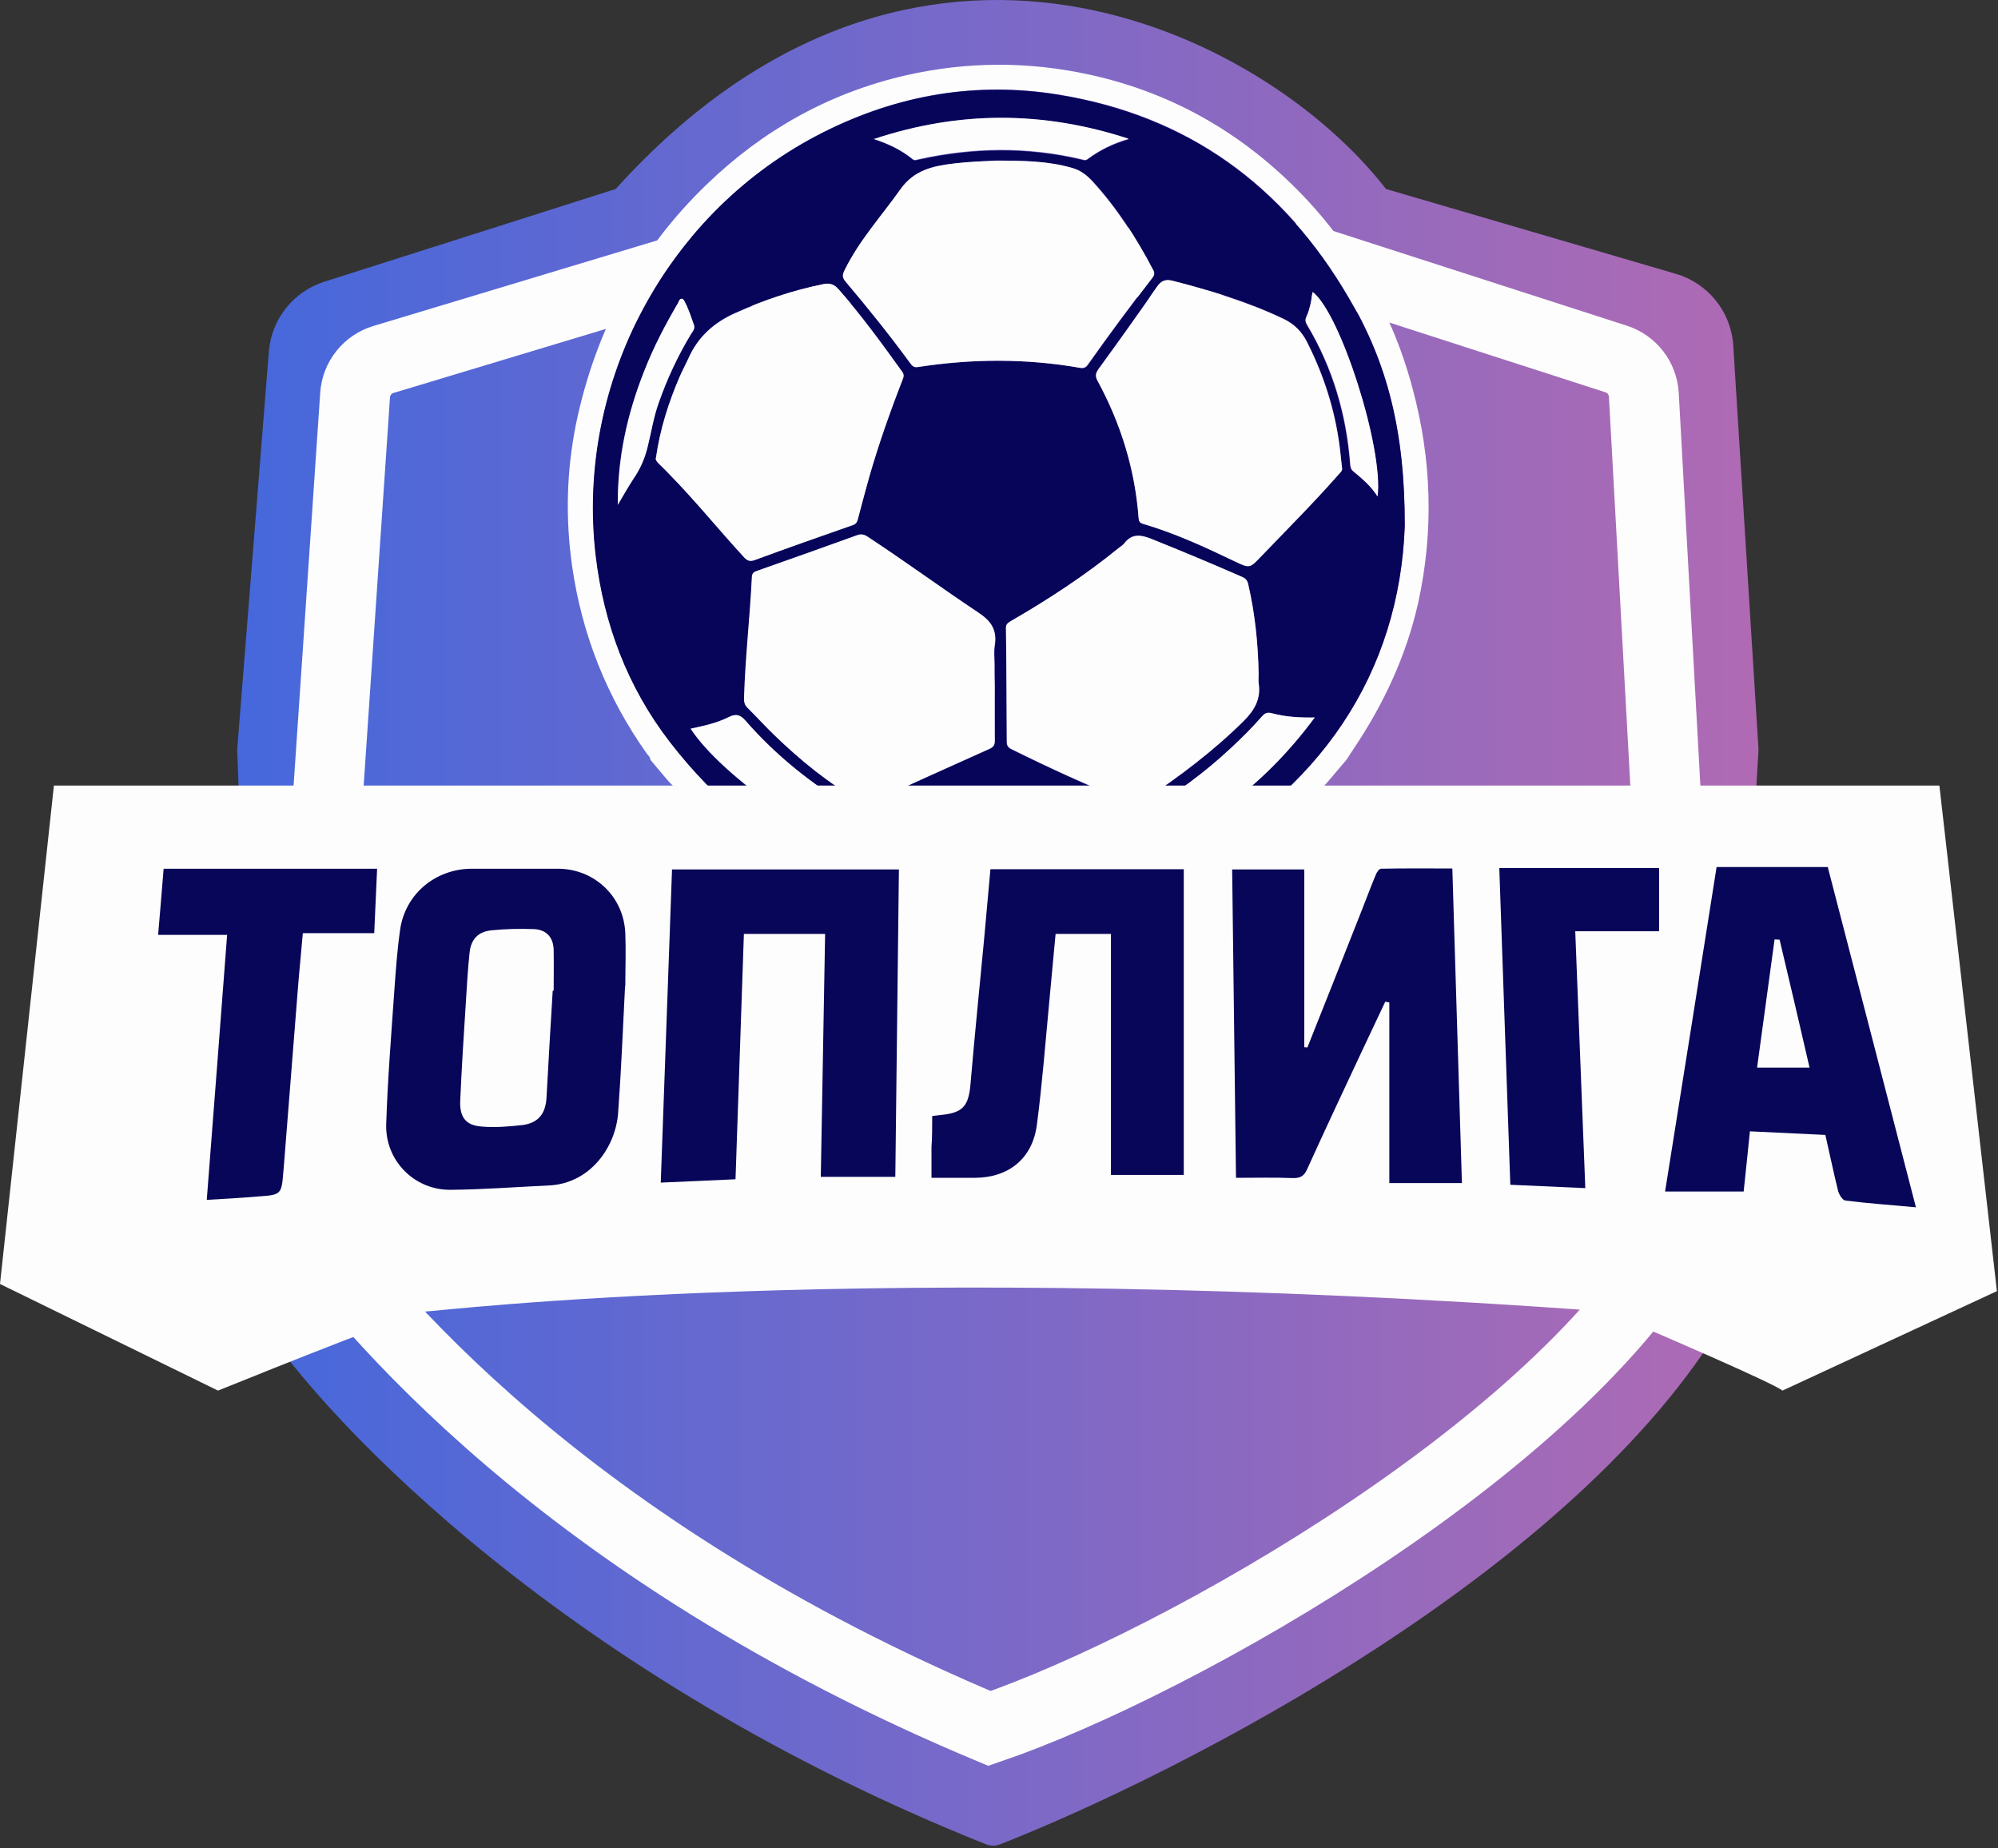
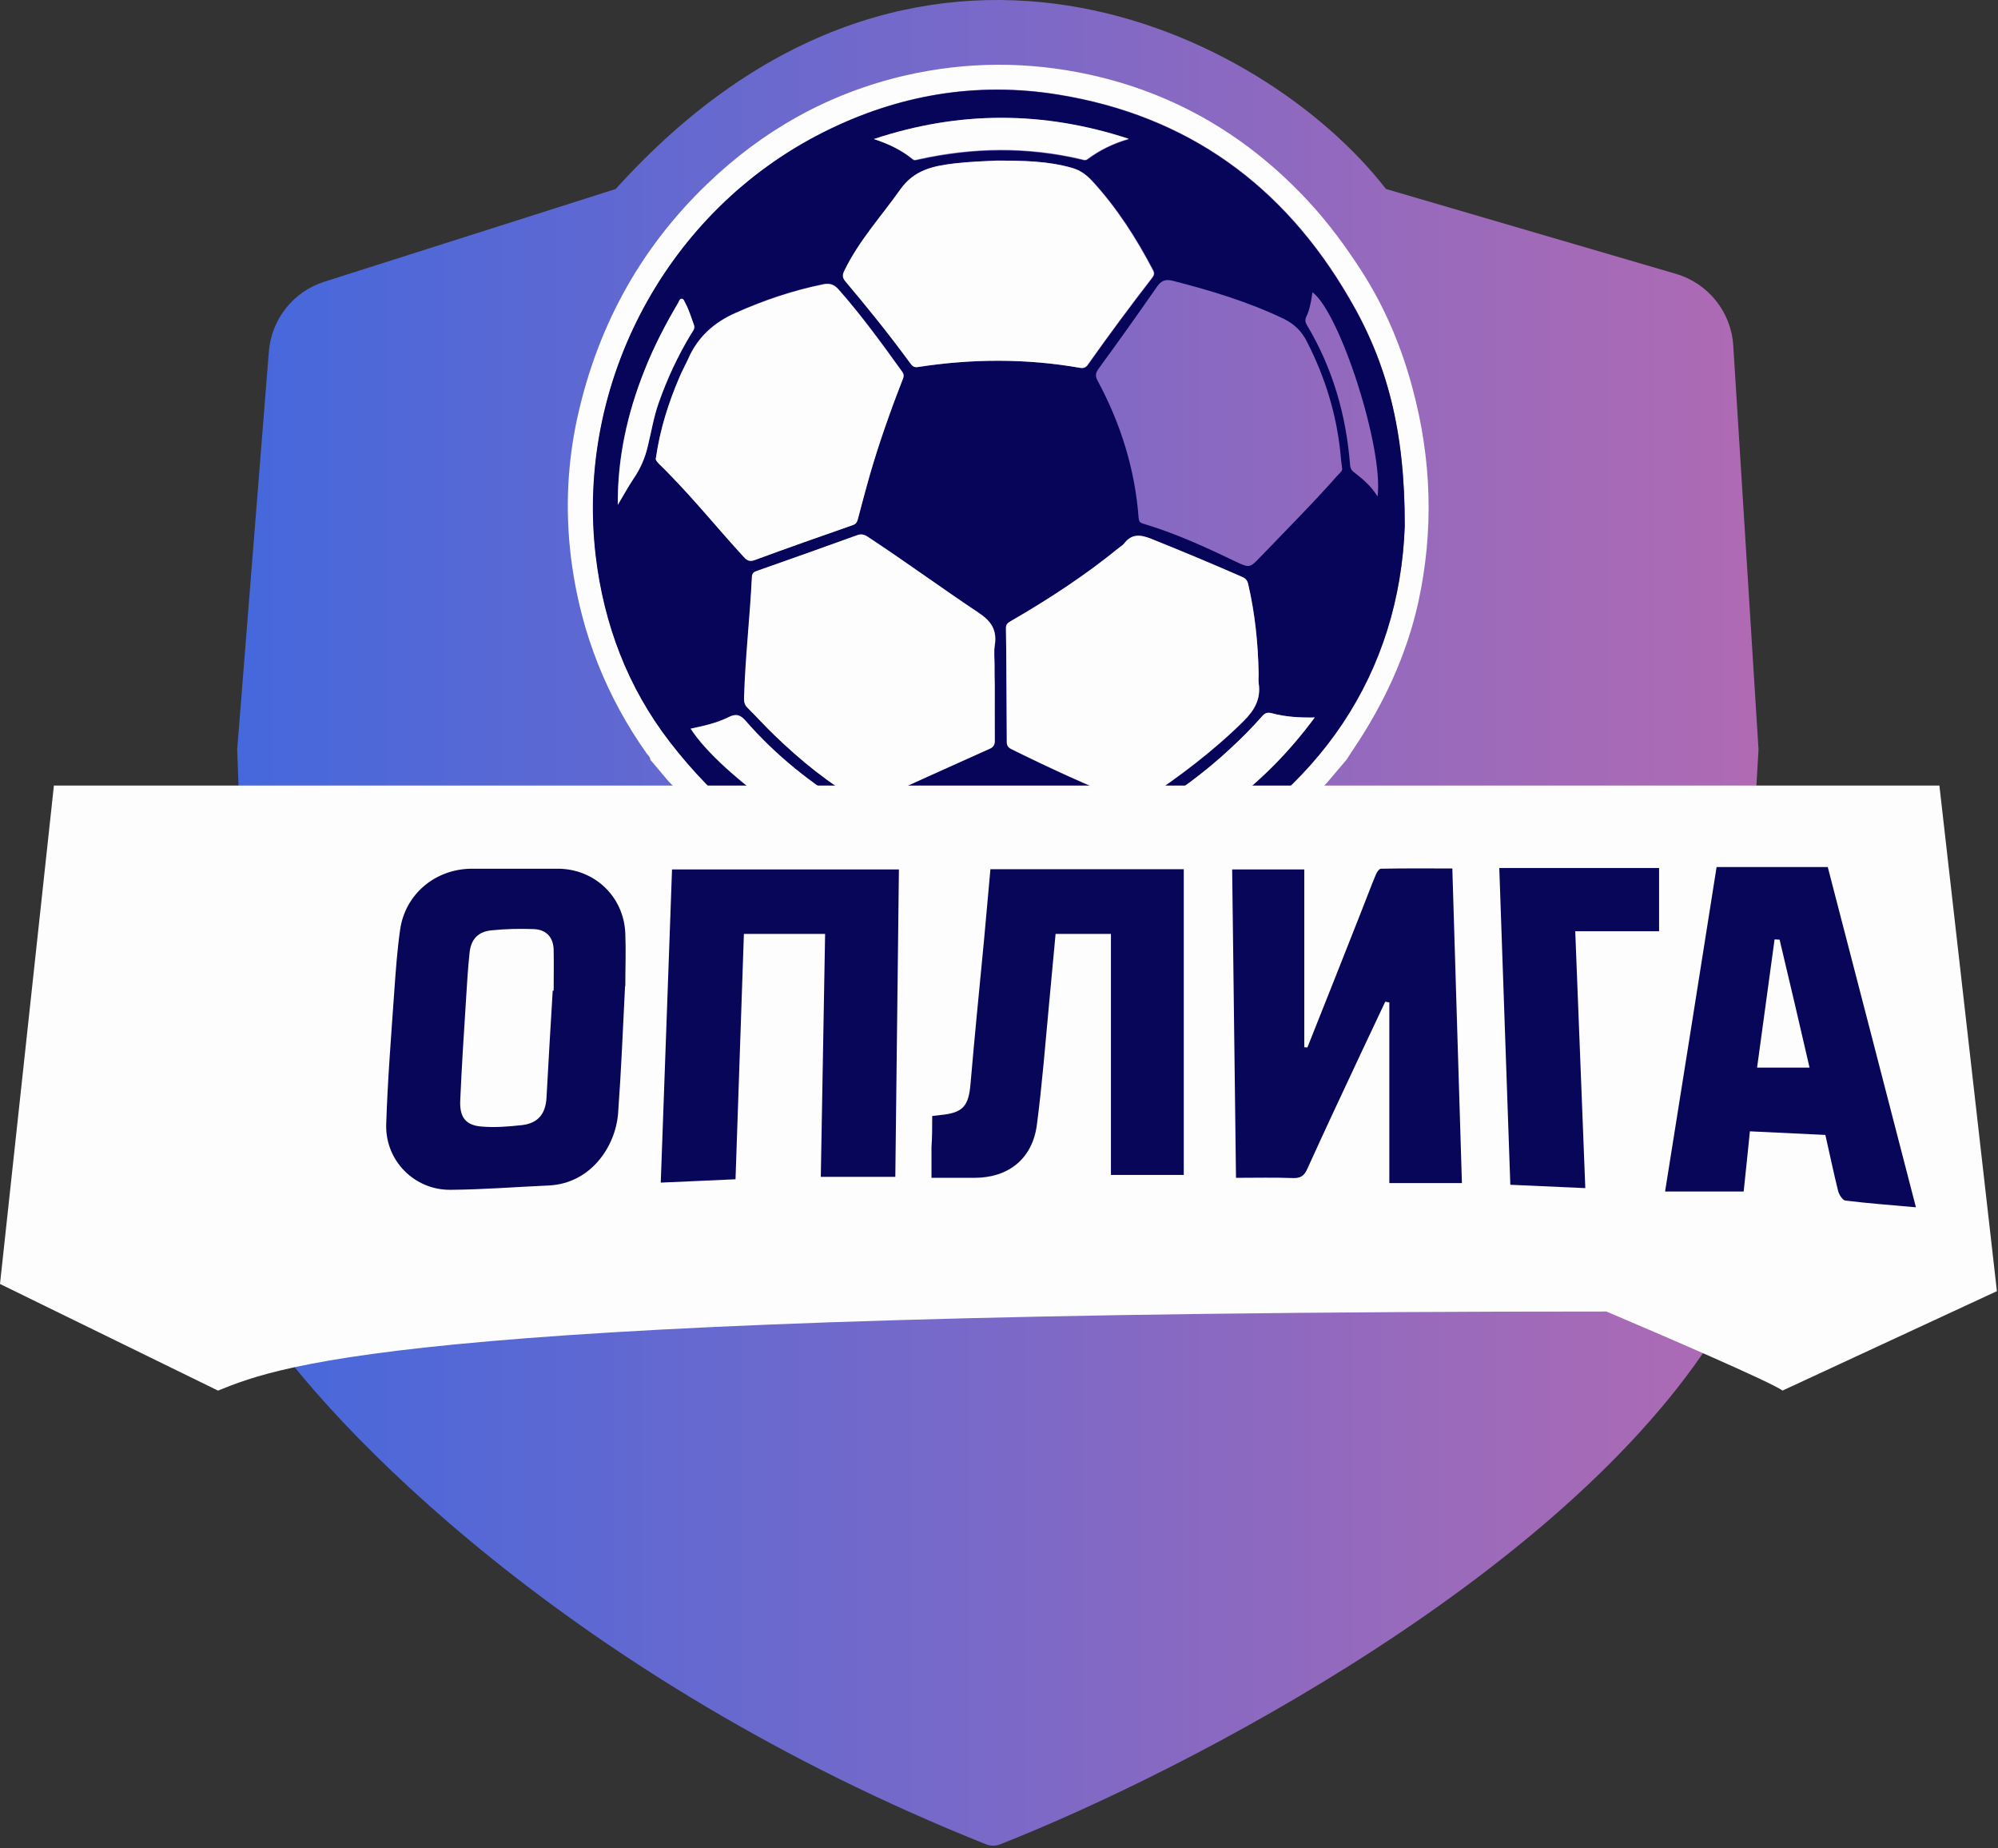
<svg xmlns="http://www.w3.org/2000/svg" width="200" height="185" viewBox="0 0 200 185" fill="none">
  <rect x="0" y="0" width="200" height="185" fill="#333333" stroke="none" />
  <path d="M23.742 75.032L26.913 35.185C27.171 31.945 29.364 29.182 32.462 28.197L61.634 18.915C91.611 -14.305 126.545 3.166 138.736 18.915L167.763 27.41C170.996 28.357 173.29 31.227 173.5 34.589L176.028 75.032L172.67 131.99C157.898 157.084 118.619 177.31 100.117 184.592C99.65 184.776 99.14 184.766 98.674 184.579C57.104 167.977 32.855 142.639 25.901 131.99L23.742 75.032Z" fill="url(#paint0_linear_348_4188)" />
-   <path d="M38.382 35.978L67.15 27.304L130.582 25.865L161.782 35.933C163.357 36.441 164.457 37.867 164.548 39.52L169.073 121.673C157.85 144.024 117.992 166.519 99.046 172.994C56.118 155.008 36.653 130.786 29.977 121.673L35.546 39.537C35.659 37.876 36.788 36.459 38.382 35.978Z" stroke="#FDFDFD" stroke-width="7" />
  <path d="M66.895 78.173C66.306 77.472 65.688 76.743 65.099 76.042C65.099 75.79 64.902 75.622 64.762 75.453C60.747 69.79 58.249 63.511 57.266 56.642C56.592 51.876 56.705 47.166 57.659 42.428C59.596 33.093 63.892 25.047 70.77 18.43C76.384 13.02 82.982 9.319 90.618 7.553C96.738 6.151 102.886 6.123 109.062 7.469C117.737 9.375 124.98 13.693 130.987 20.169C133.009 22.355 134.777 24.766 136.378 27.261C138.68 30.878 140.308 34.775 141.403 38.896C143.312 45.989 143.536 53.138 141.964 60.315C140.785 65.585 138.539 70.407 135.535 74.893C135.283 75.257 135.058 75.622 134.805 76.014C134.132 76.799 133.458 77.612 132.784 78.397C132.447 78.733 132.11 79.098 131.773 79.462C125.85 85.91 118.523 89.975 110.073 92.106C108.613 92.471 107.097 92.667 105.581 92.863C101.286 93.368 97.046 93.255 92.779 92.555C84.469 91.181 77.198 87.677 70.882 82.126C69.506 80.92 68.243 79.518 66.895 78.173ZM140.617 52.661C140.617 43.129 138.848 36.261 135.03 29.756C128.489 18.543 118.916 11.562 105.974 9.459C97.72 8.114 89.86 9.487 82.448 13.216C66.811 21.066 57.631 38.251 59.653 55.577C60.467 62.445 62.825 68.753 67.064 74.22C76.384 86.303 88.849 91.517 103.981 90.508C108.669 90.2 113.161 89.05 117.372 86.92C132.363 79.378 140.083 67.155 140.617 52.661Z" fill="#FDFDFD" />
  <path d="M140.617 52.661C140.083 67.155 132.335 79.378 117.344 86.948C113.161 89.05 108.641 90.228 103.952 90.536C88.821 91.517 76.356 86.331 67.036 74.248C62.825 68.781 60.438 62.473 59.624 55.605C57.603 38.251 66.783 21.094 82.42 13.244C89.832 9.515 97.72 8.142 105.946 9.487C118.888 11.59 128.461 18.571 135.002 29.785C138.848 36.261 140.645 43.129 140.617 52.661ZM99.573 68.585C99.573 67.912 99.573 67.239 99.573 66.566C99.573 65.894 99.489 65.193 99.601 64.548C99.826 63.062 99.236 62.165 97.973 61.324C94.239 58.857 90.618 56.194 86.884 53.726C86.547 53.502 86.238 53.418 85.845 53.558C82.476 54.764 79.135 55.969 75.767 57.147C75.486 57.259 75.317 57.371 75.289 57.735C75.093 61.8 74.644 65.838 74.503 69.903C74.503 70.267 74.559 70.575 74.84 70.828C75.739 71.725 76.609 72.706 77.535 73.575C80.202 76.126 83.01 78.425 86.238 80.247C86.603 80.444 86.884 80.472 87.277 80.275C91.207 78.481 95.137 76.715 99.068 74.949C99.461 74.781 99.601 74.528 99.601 74.108C99.545 72.257 99.573 70.435 99.573 68.585ZM125.99 67.463C125.934 64.436 125.653 61.464 124.951 58.52C124.867 58.128 124.671 57.932 124.334 57.763C121.33 56.446 118.298 55.156 115.238 53.951C114.171 53.53 113.301 53.418 112.543 54.399C112.403 54.568 112.178 54.708 112.01 54.848C108.613 57.595 104.963 59.978 101.173 62.193C100.892 62.361 100.696 62.473 100.696 62.866C100.752 66.678 100.752 70.491 100.78 74.276C100.78 74.612 100.892 74.809 101.201 74.977C105.047 76.883 108.95 78.677 112.936 80.247C113.526 80.472 114.003 80.444 114.508 80.107C118.045 77.752 121.442 75.201 124.474 72.201C125.569 71.108 126.243 69.987 125.99 68.389C125.934 68.08 125.99 67.772 125.99 67.463ZM99.685 16.076C98.45 16.132 97.018 16.188 95.587 16.356C93.481 16.608 91.572 16.973 90.168 18.963C88.259 21.654 86.041 24.094 84.582 27.065C84.385 27.486 84.357 27.794 84.694 28.187C86.94 30.85 89.13 33.541 91.179 36.373C91.376 36.625 91.516 36.793 91.909 36.737C97.327 35.896 102.773 35.868 108.192 36.821C108.585 36.877 108.781 36.737 108.978 36.429C111.027 33.513 113.161 30.654 115.35 27.822C115.547 27.57 115.603 27.374 115.463 27.065C113.778 23.841 111.841 20.814 109.371 18.122C108.809 17.533 108.164 17.057 107.349 16.805C104.879 16.104 102.38 16.076 99.685 16.076ZM134.328 46.774C134.272 46.297 134.216 45.877 134.188 45.456C133.795 41.475 132.644 37.746 130.819 34.186C130.314 33.177 129.556 32.42 128.517 31.915C124.951 30.205 121.218 29.084 117.4 28.103C116.642 27.906 116.221 28.103 115.8 28.719C113.891 31.467 111.953 34.186 109.988 36.877C109.679 37.298 109.595 37.606 109.876 38.111C112.178 42.4 113.61 46.942 113.975 51.82C114.003 52.128 114.059 52.297 114.424 52.409C117.624 53.362 120.628 54.736 123.604 56.166C125.092 56.866 125.092 56.866 126.187 55.717C126.243 55.661 126.299 55.605 126.327 55.577C128.882 52.913 131.493 50.306 133.935 47.531C134.16 47.306 134.44 47.082 134.328 46.774ZM65.66 45.821C65.576 45.989 65.772 46.213 65.997 46.437C66.334 46.746 66.671 47.082 66.98 47.419C69.59 50.082 71.921 52.969 74.447 55.717C74.784 56.081 75.037 56.221 75.57 56.025C78.827 54.82 82.111 53.67 85.396 52.521C85.733 52.409 85.817 52.212 85.873 51.932C86.266 50.446 86.631 48.961 87.08 47.475C88.007 44.307 89.13 41.167 90.309 38.083C90.421 37.775 90.561 37.522 90.309 37.186C88.287 34.354 86.238 31.551 83.936 28.944C83.487 28.439 83.038 28.299 82.392 28.439C79.36 29.056 76.44 30.037 73.633 31.299C71.471 32.252 69.843 33.709 68.889 35.896C68.608 36.513 68.299 37.102 68.018 37.718C66.923 40.298 66.081 42.905 65.66 45.821ZM88.203 86.191C87.558 85.013 86.856 83.92 86.631 82.686C86.463 81.761 85.957 81.285 85.227 80.864C81.241 78.481 77.647 75.65 74.616 72.145C74.11 71.557 73.661 71.388 72.903 71.781C71.724 72.37 70.433 72.65 69.113 72.93C72.173 77.668 82.701 85.013 88.203 86.191ZM131.605 71.809C130.061 71.837 128.685 71.753 127.338 71.388C126.86 71.276 126.608 71.388 126.327 71.725C125.345 72.846 124.278 73.912 123.183 74.921C120.6 77.332 117.765 79.406 114.733 81.229C114.452 81.397 114.115 81.509 114.003 81.845C113.497 83.387 112.768 84.845 111.841 86.387C119.982 83.528 126.496 78.706 131.605 71.809ZM87.473 13.917C88.933 14.393 90.225 15.01 91.347 15.963C91.544 16.132 91.74 16.02 91.937 15.992C97.383 14.786 102.83 14.702 108.276 15.992C108.472 16.048 108.641 16.104 108.865 15.963C110.073 15.066 111.42 14.393 112.992 13.945C104.43 11.085 95.98 11.085 87.473 13.917ZM61.842 50.53C62.347 49.661 62.825 48.792 63.386 47.979C64.088 46.97 64.565 45.877 64.846 44.671C65.183 43.213 65.436 41.755 65.941 40.326C66.783 37.915 67.85 35.616 69.169 33.457C69.338 33.177 69.618 32.897 69.45 32.504C69.169 31.775 68.973 31.046 68.608 30.373C68.524 30.205 68.468 29.925 68.215 29.925C68.018 29.925 67.962 30.177 67.878 30.345C66.587 32.504 65.436 34.747 64.509 37.102C62.769 41.391 61.786 45.849 61.842 50.53ZM137.893 49.689C138.511 44.867 134.132 31.299 131.38 29.252C131.296 29.672 131.268 30.093 131.156 30.485C131.072 30.906 130.959 31.299 130.763 31.691C130.622 31.999 130.65 32.252 130.819 32.532C133.402 36.849 134.749 41.531 135.142 46.522C135.17 46.802 135.226 46.998 135.451 47.194C136.349 47.895 137.22 48.596 137.893 49.689Z" fill="#070559" />
  <path d="M99.573 68.585C99.573 70.435 99.573 72.285 99.573 74.108C99.573 74.528 99.461 74.78 99.04 74.949C95.109 76.715 91.179 78.481 87.249 80.275C86.856 80.443 86.575 80.443 86.21 80.247C82.982 78.453 80.146 76.126 77.507 73.575C76.581 72.678 75.711 71.725 74.812 70.828C74.531 70.547 74.475 70.267 74.475 69.902C74.588 65.837 75.065 61.8 75.261 57.735C75.29 57.371 75.43 57.259 75.739 57.147C79.108 55.969 82.476 54.764 85.817 53.558C86.21 53.418 86.519 53.502 86.856 53.726C90.618 56.193 94.211 58.829 97.945 61.324C99.208 62.165 99.798 63.034 99.573 64.548C99.461 65.221 99.545 65.893 99.545 66.566C99.545 67.239 99.545 67.912 99.573 68.585Z" fill="#FDFDFD" />
  <path d="M125.99 67.463C125.99 67.772 125.962 68.08 125.99 68.361C126.243 69.93 125.569 71.08 124.474 72.173C121.442 75.173 118.045 77.724 114.508 80.079C114.003 80.416 113.554 80.472 112.936 80.219C108.95 78.649 105.047 76.855 101.201 74.949C100.892 74.781 100.78 74.584 100.78 74.248C100.752 70.435 100.752 66.622 100.696 62.838C100.696 62.445 100.921 62.333 101.173 62.165C104.963 59.978 108.613 57.595 112.01 54.82C112.178 54.68 112.403 54.567 112.543 54.371C113.301 53.39 114.171 53.502 115.238 53.923C118.298 55.156 121.33 56.418 124.334 57.735C124.671 57.876 124.867 58.072 124.951 58.492C125.625 61.436 125.934 64.436 125.99 67.463Z" fill="#FDFDFD" />
  <path d="M99.685 16.075C102.38 16.075 104.879 16.103 107.293 16.804C108.136 17.029 108.753 17.505 109.315 18.122C111.785 20.813 113.722 23.841 115.407 27.065C115.575 27.373 115.491 27.57 115.294 27.822C113.105 30.654 110.999 33.513 108.922 36.429C108.725 36.737 108.529 36.877 108.136 36.821C102.717 35.868 97.299 35.896 91.853 36.737C91.46 36.793 91.32 36.625 91.123 36.373C89.074 33.569 86.884 30.85 84.638 28.186C84.301 27.794 84.301 27.514 84.526 27.065C85.986 24.065 88.231 21.626 90.112 18.963C91.516 16.973 93.453 16.608 95.531 16.356C97.018 16.188 98.45 16.131 99.685 16.075Z" fill="#FDFDFD" />
-   <path d="M134.328 46.774C134.44 47.11 134.132 47.306 133.935 47.559C131.493 50.334 128.882 52.941 126.327 55.605C126.271 55.661 126.215 55.717 126.187 55.745C125.092 56.894 125.092 56.894 123.604 56.193C120.628 54.764 117.596 53.362 114.424 52.437C114.059 52.325 114.003 52.156 113.975 51.848C113.61 46.97 112.206 42.428 109.876 38.139C109.595 37.634 109.68 37.354 109.988 36.905C111.954 34.214 113.891 31.495 115.8 28.747C116.249 28.13 116.642 27.934 117.4 28.13C121.19 29.112 124.952 30.233 128.517 31.943C129.556 32.448 130.286 33.177 130.819 34.214C132.616 37.774 133.767 41.503 134.188 45.484C134.244 45.876 134.272 46.297 134.328 46.774Z" fill="#FDFDFD" />
  <path d="M65.66 45.821C66.081 42.905 66.924 40.298 68.018 37.746C68.271 37.13 68.608 36.541 68.889 35.924C69.843 33.738 71.471 32.28 73.633 31.327C76.469 30.065 79.36 29.084 82.392 28.467C83.038 28.327 83.487 28.467 83.936 28.972C86.238 31.579 88.287 34.41 90.309 37.214C90.561 37.55 90.421 37.831 90.309 38.111C89.102 41.195 88.007 44.307 87.08 47.503C86.659 48.989 86.266 50.474 85.873 51.96C85.789 52.241 85.705 52.437 85.396 52.549C82.111 53.698 78.827 54.848 75.57 56.053C75.037 56.249 74.784 56.109 74.447 55.745C71.921 52.998 69.591 50.11 66.98 47.447C66.643 47.11 66.334 46.774 65.997 46.465C65.744 46.213 65.576 45.989 65.66 45.821Z" fill="#FDFDFD" />
  <path d="M88.203 86.191C82.701 84.985 72.173 77.64 69.141 72.93C70.461 72.65 71.752 72.37 72.931 71.781C73.689 71.388 74.138 71.557 74.644 72.145C77.704 75.65 81.269 78.481 85.256 80.864C85.986 81.285 86.491 81.789 86.659 82.686C86.856 83.948 87.529 85.041 88.203 86.191Z" fill="#FDFDFD" />
  <path d="M131.605 71.809C126.496 78.733 119.983 83.555 111.813 86.387C112.74 84.817 113.469 83.387 113.975 81.845C114.087 81.509 114.424 81.397 114.705 81.228C117.737 79.406 120.572 77.332 123.155 74.921C124.25 73.911 125.316 72.846 126.299 71.725C126.58 71.388 126.861 71.248 127.31 71.388C128.685 71.753 130.061 71.837 131.605 71.809Z" fill="#FDFDFD" />
  <path d="M87.473 13.917C96.008 11.085 104.43 11.085 112.992 13.889C111.42 14.337 110.073 15.01 108.865 15.907C108.669 16.076 108.5 15.992 108.276 15.935C102.83 14.646 97.383 14.73 91.937 15.935C91.741 15.992 91.544 16.076 91.347 15.907C90.225 15.01 88.933 14.393 87.473 13.917Z" fill="#FDFDFD" />
  <path d="M61.842 50.53C61.814 45.848 62.797 41.391 64.509 37.074C65.436 34.719 66.587 32.504 67.878 30.317C67.962 30.149 68.018 29.925 68.215 29.897C68.468 29.897 68.496 30.177 68.608 30.345C68.973 31.018 69.197 31.775 69.45 32.476C69.618 32.896 69.338 33.149 69.169 33.429C67.85 35.616 66.783 37.914 65.941 40.297C65.436 41.699 65.211 43.185 64.846 44.643C64.565 45.848 64.088 46.942 63.386 47.951C62.825 48.82 62.347 49.689 61.842 50.53Z" fill="#FDFDFD" />
-   <path d="M137.893 49.689C137.192 48.596 136.321 47.895 135.479 47.166C135.254 46.998 135.198 46.773 135.17 46.493C134.805 41.503 133.43 36.821 130.847 32.504C130.678 32.223 130.622 31.999 130.791 31.663C130.959 31.298 131.072 30.878 131.184 30.457C131.268 30.037 131.324 29.644 131.408 29.224C134.16 31.298 138.511 44.867 137.893 49.689Z" fill="#FDFDFD" />
-   <path d="M0 128.508L5.396 78.625H194.134L199.89 129.227L178.426 139.18C177.467 138.412 166.275 133.584 160.799 131.266C87.414 125.87 43.767 131.266 42.568 131.266C41.609 131.266 28.339 136.542 21.824 139.18L0 128.508Z" fill="#FDFDFD" />
+   <path d="M0 128.508L5.396 78.625H194.134L199.89 129.227L178.426 139.18C177.467 138.412 166.275 133.584 160.799 131.266C41.609 131.266 28.339 136.542 21.824 139.18L0 128.508Z" fill="#FDFDFD" />
  <path d="M145.379 86.923C145.691 97.523 146.026 107.979 146.338 118.411C143.94 118.411 141.638 118.411 139.072 118.411C139.072 112.272 139.072 106.3 139.072 100.329C138.928 100.305 138.808 100.281 138.664 100.257C137.873 101.96 137.057 103.638 136.266 105.341C134.443 109.226 132.621 113.111 130.846 117.02C130.534 117.716 130.15 117.932 129.407 117.908C127.584 117.836 125.738 117.884 123.723 117.884C123.603 107.5 123.459 97.307 123.339 87.019C125.69 87.019 127.992 87.019 130.558 87.019C130.558 92.918 130.558 98.866 130.558 104.814C130.654 104.814 130.774 104.838 130.87 104.838C132.668 100.329 134.467 95.796 136.242 91.288C136.745 90.041 137.201 88.77 137.729 87.522C137.825 87.283 138.064 86.947 138.232 86.947C140.583 86.899 142.957 86.923 145.379 86.923Z" fill="#080659" />
  <path d="M62.569 98.698C62.353 102.919 62.185 107.164 61.874 111.385C61.634 114.742 59.14 118.459 54.919 118.651C51.657 118.795 48.396 119.059 45.11 119.083C41.489 119.131 38.539 116.157 38.659 112.512C38.803 108.051 39.163 103.59 39.474 99.13C39.618 97.115 39.762 95.077 40.05 93.062C40.554 89.489 43.575 86.971 47.197 86.947C50.075 86.947 52.952 86.947 55.83 86.947C59.499 86.947 62.449 89.729 62.593 93.422C62.665 95.173 62.593 96.924 62.593 98.698C62.593 98.698 62.593 98.698 62.569 98.698ZM55.327 99.154C55.35 99.154 55.398 99.154 55.422 99.154C55.422 97.787 55.447 96.444 55.422 95.077C55.398 93.83 54.703 93.038 53.432 92.99C52.041 92.942 50.626 92.966 49.235 93.11C47.868 93.23 47.149 93.998 47.005 95.341C46.837 96.924 46.741 98.53 46.645 100.113C46.429 103.471 46.213 106.804 46.069 110.162C45.998 111.816 46.621 112.632 48.204 112.752C49.547 112.872 50.914 112.752 52.257 112.608C53.864 112.416 54.607 111.481 54.703 109.898C54.895 106.324 55.111 102.727 55.327 99.154Z" fill="#080659" />
  <path d="M82.594 93.47C79.86 93.47 77.198 93.47 74.464 93.47C74.176 101.672 73.913 109.778 73.625 118.028C71.179 118.148 68.757 118.243 66.142 118.363C66.526 107.883 66.886 97.499 67.27 87.019C74.8 87.019 82.282 87.019 89.981 87.019C89.861 97.211 89.741 107.452 89.621 117.788C87.127 117.788 84.728 117.788 82.162 117.788C82.306 109.73 82.45 101.648 82.594 93.47Z" fill="#080659" />
  <path d="M171.831 86.779C175.524 86.779 179.194 86.779 182.959 86.779C185.885 98.075 188.834 109.394 191.784 120.834C189.41 120.618 187.084 120.45 184.733 120.162C184.446 120.138 184.086 119.563 183.99 119.179C183.534 117.332 183.151 115.486 182.719 113.591C180.177 113.471 177.707 113.351 175.165 113.231C174.949 115.318 174.757 117.284 174.541 119.251C171.975 119.251 169.409 119.251 166.675 119.251C168.426 108.315 170.128 97.571 171.831 86.779ZM178.138 94.046C177.971 94.046 177.803 94.022 177.635 94.022C177.059 98.266 176.484 102.511 175.884 106.852C177.803 106.852 179.409 106.852 181.136 106.852C180.129 102.487 179.146 98.266 178.138 94.046Z" fill="#080659" />
  <path d="M93.314 111.696C93.674 111.648 93.914 111.624 94.129 111.6C96.408 111.385 96.959 110.713 97.151 108.459C97.559 103.686 98.038 98.938 98.494 94.165C98.71 91.791 98.926 89.417 99.142 86.995C105.545 86.995 111.924 86.995 118.495 86.995C118.495 97.163 118.495 107.332 118.495 117.596C116.217 117.596 113.819 117.596 111.205 117.596C111.205 109.586 111.205 101.576 111.205 93.47C109.286 93.47 107.559 93.47 105.665 93.47C105.449 95.772 105.233 98.099 105.017 100.425C104.634 104.478 104.322 108.531 103.794 112.56C103.362 115.941 100.988 117.884 97.535 117.884C96.144 117.884 94.753 117.884 93.242 117.884C93.242 116.781 93.242 115.797 93.242 114.814C93.314 113.807 93.314 112.824 93.314 111.696Z" fill="#080659" />
-   <path d="M20.697 120.09C21.392 111.145 22.063 102.415 22.735 93.566C20.457 93.566 18.202 93.566 15.828 93.566C16.02 91.384 16.188 89.225 16.38 86.947C23.454 86.947 30.505 86.947 37.748 86.947C37.652 89.057 37.556 91.168 37.46 93.398C35.038 93.398 32.735 93.398 30.313 93.398C30.145 95.365 29.953 97.211 29.81 99.058C29.33 105.029 28.874 110.977 28.395 116.948C28.395 117.02 28.371 117.116 28.371 117.188C28.179 119.586 28.179 119.586 25.781 119.754C24.102 119.898 22.447 119.994 20.697 120.09Z" fill="#080659" />
  <path d="M158.689 118.915C156.171 118.795 153.749 118.699 151.183 118.579C150.823 108.027 150.439 97.523 150.079 86.875C155.451 86.875 160.68 86.875 166.075 86.875C166.075 88.938 166.075 91.024 166.075 93.206C163.366 93.206 160.608 93.206 157.682 93.206C158.018 101.768 158.353 110.233 158.689 118.915Z" fill="#080659" />
  <defs>
    <linearGradient id="paint0_linear_348_4188" x1="23.742" y1="92.435" x2="176.028" y2="92.435" gradientUnits="userSpaceOnUse">
      <stop stop-color="#4568DC" />
      <stop offset="1" stop-color="#B06AB3" />
    </linearGradient>
  </defs>
</svg>